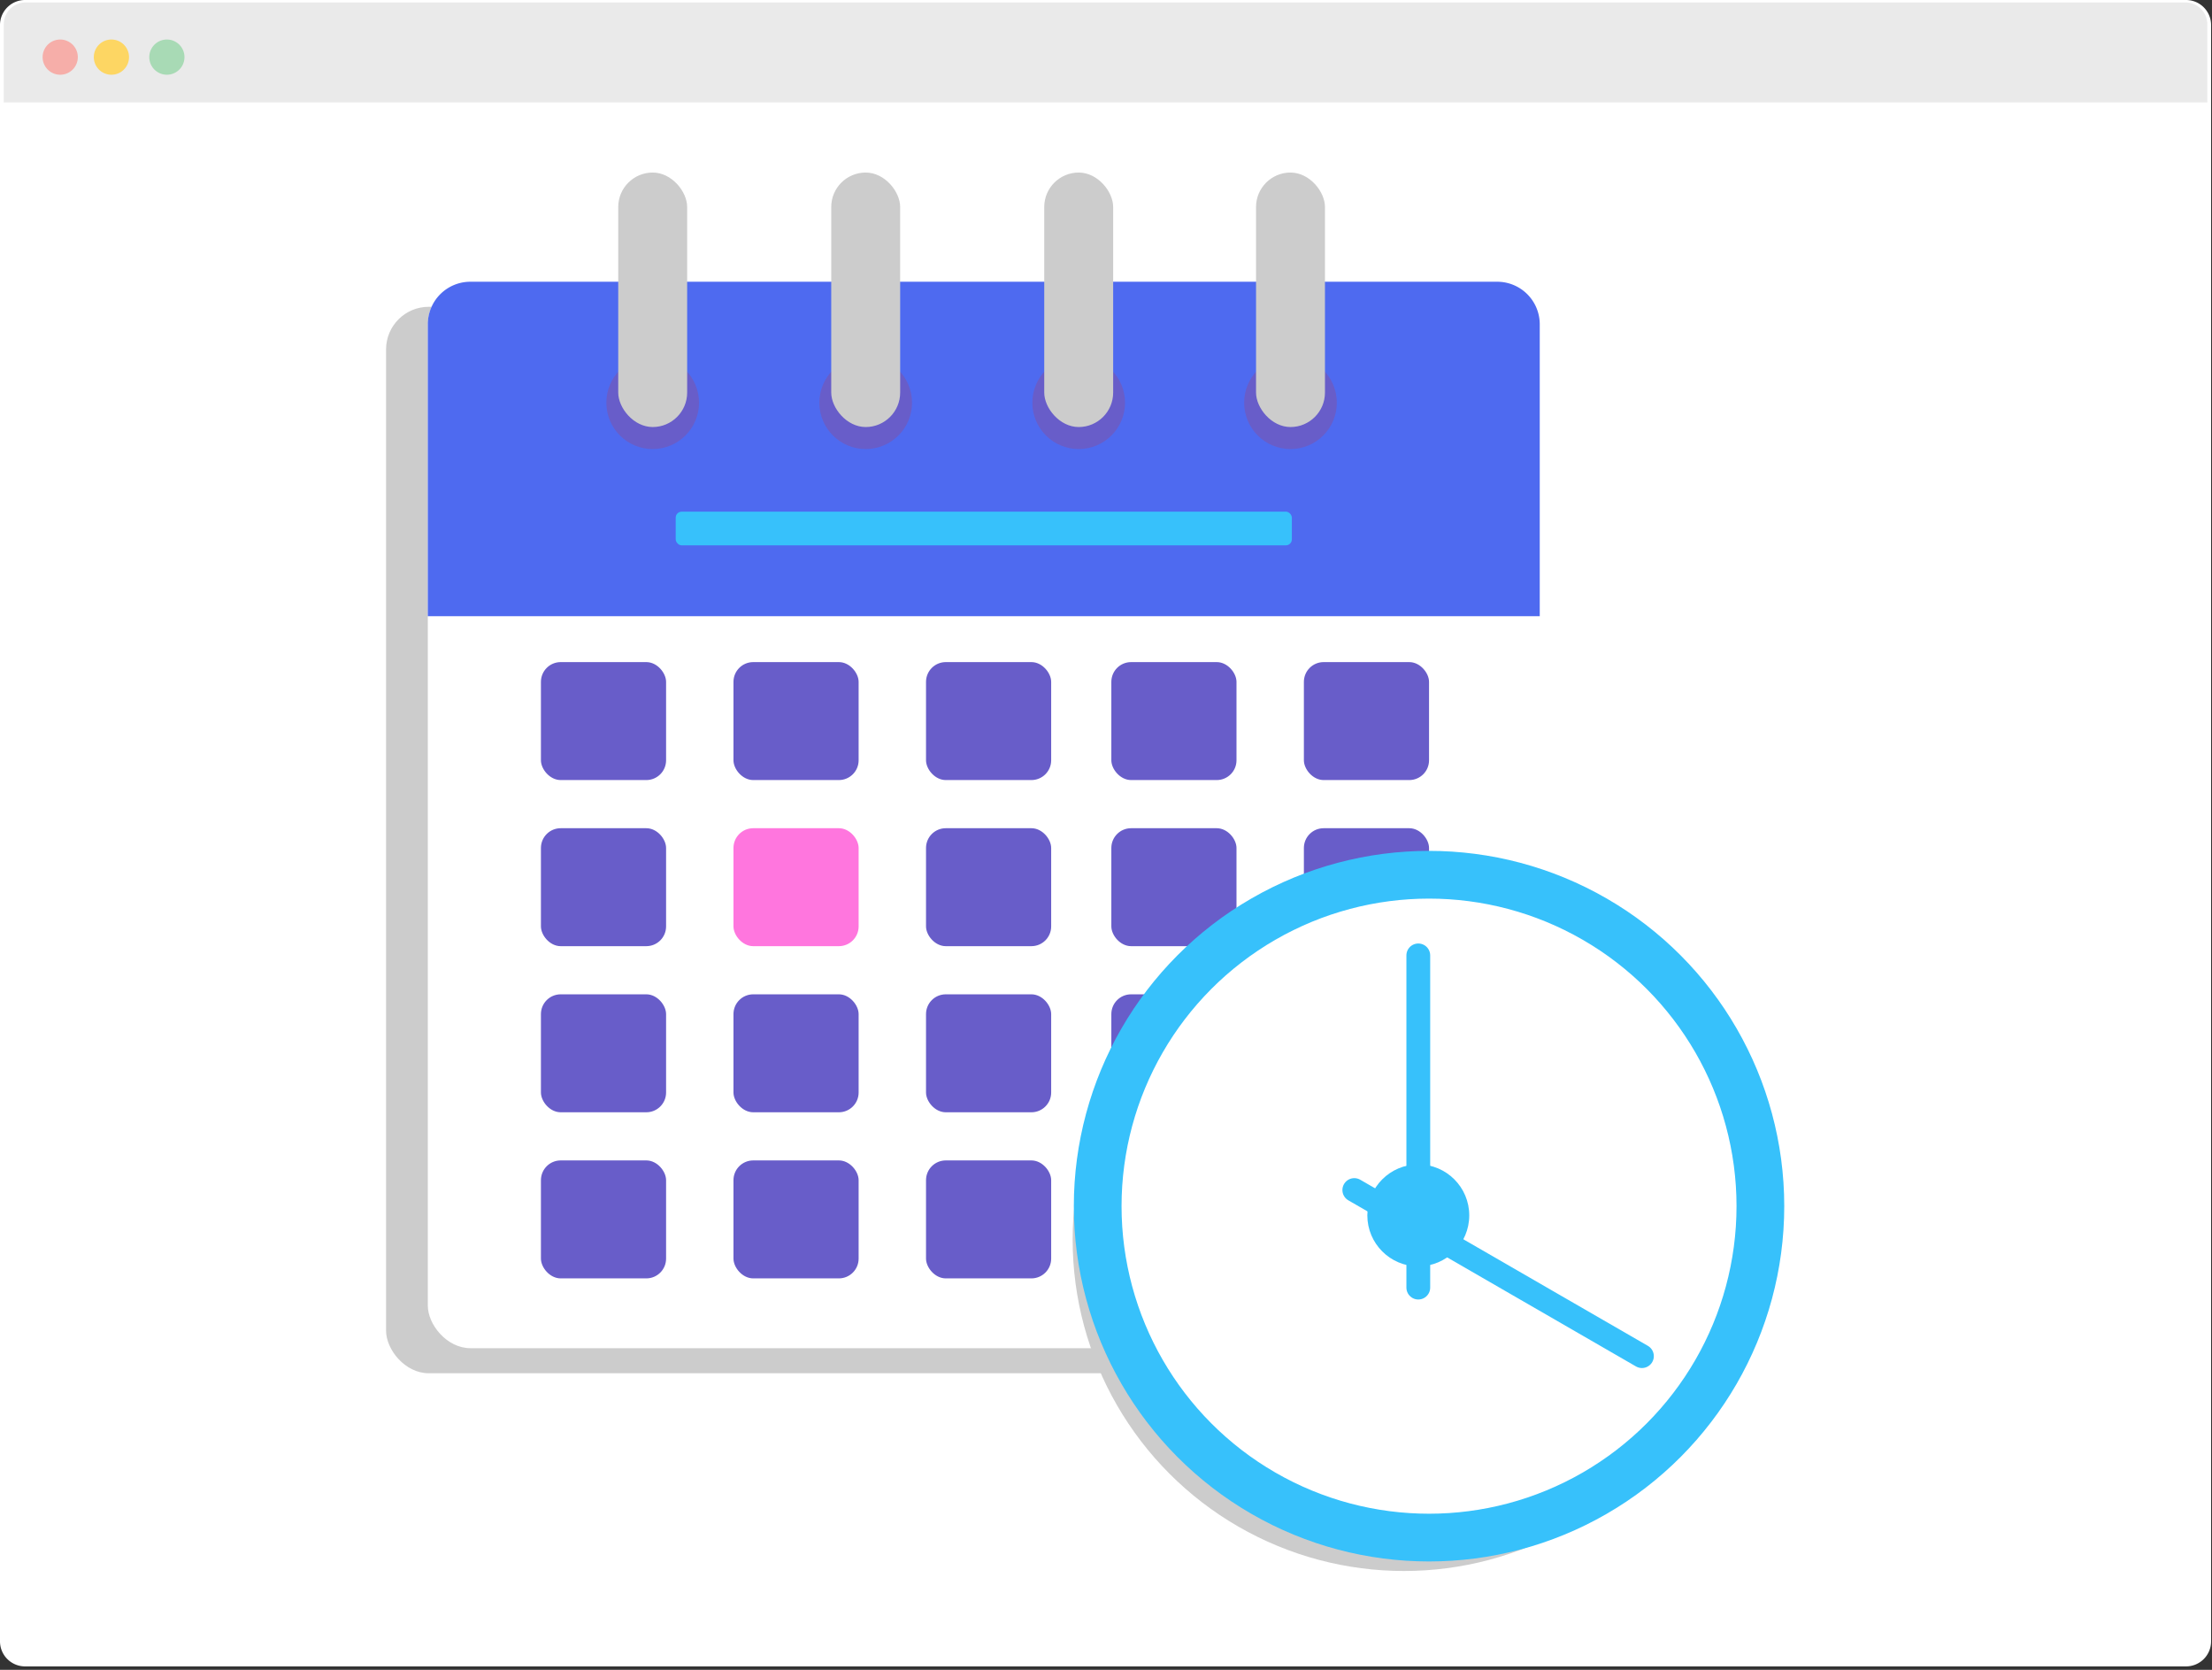
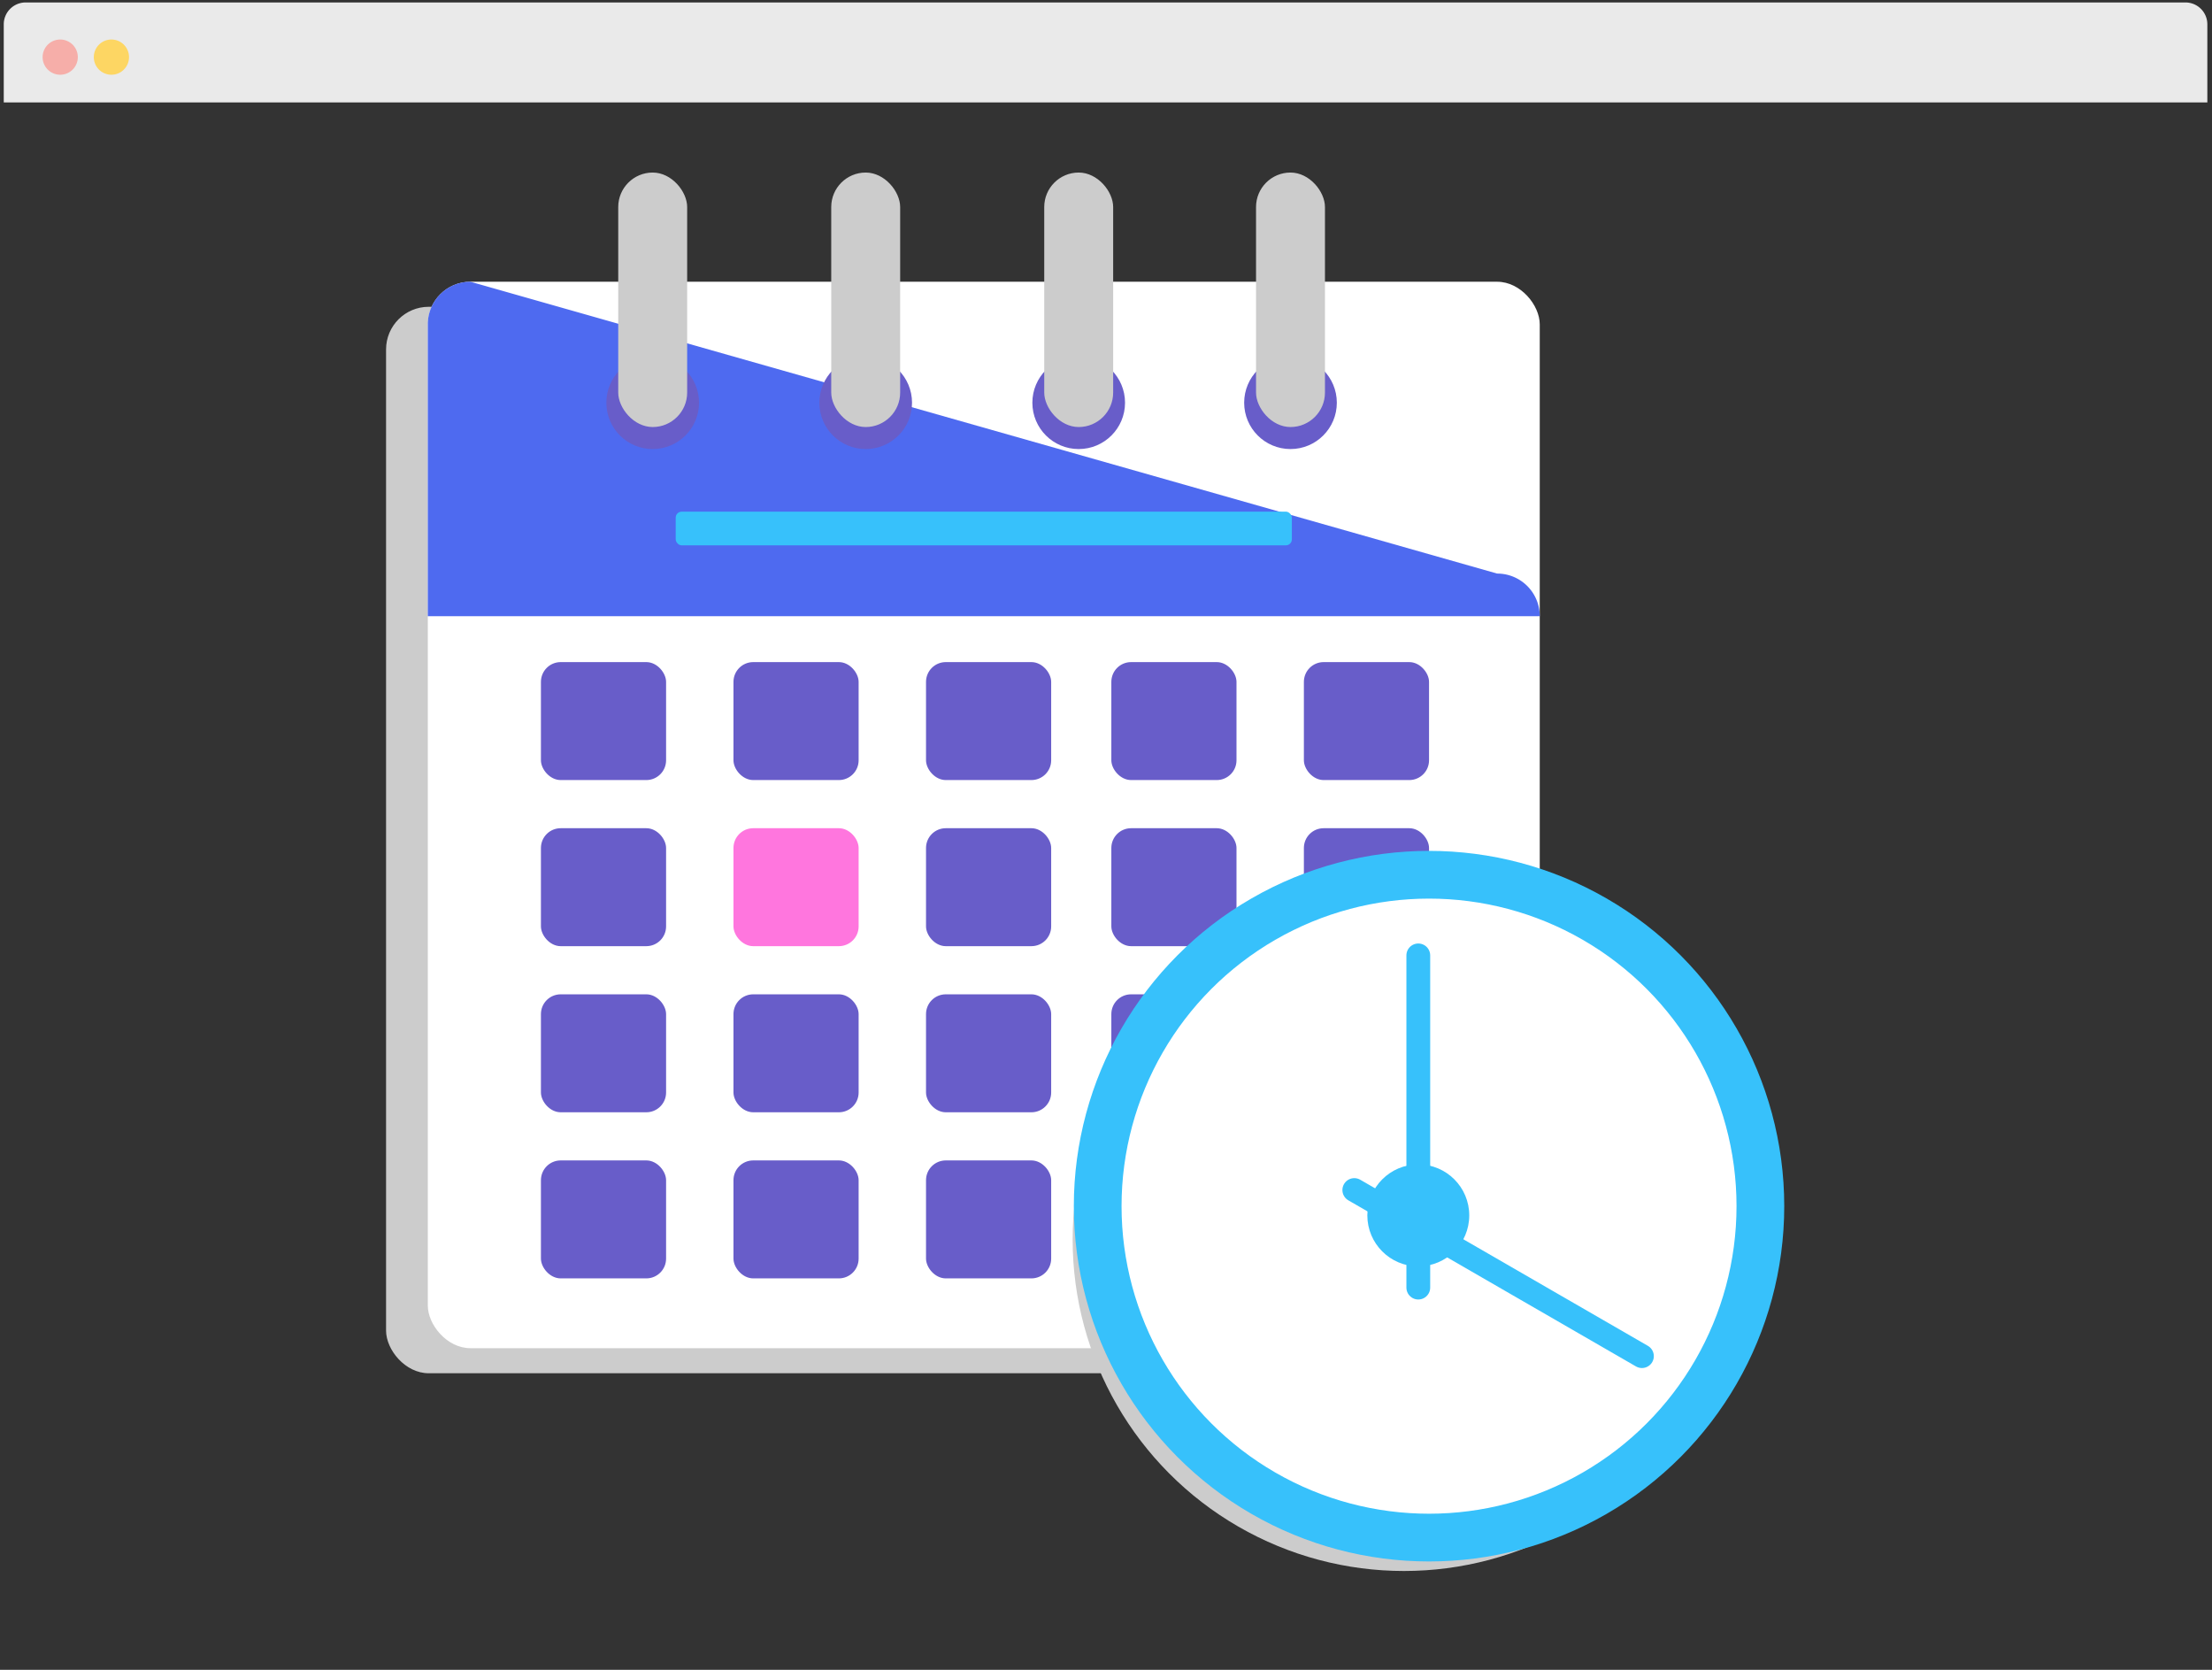
<svg xmlns="http://www.w3.org/2000/svg" width="530" height="400" fill="none">
  <rect width="100%" height="100%" fill="#333333" stroke="none" />
-   <path fill="#fff" d="M6 0h517.782a6 6 0 0 1 6 6v387.179a6 6 0 0 1-6 6H6a6 6 0 0 1-6-6V6a6 6 0 0 1 6-6Z" />
  <path d="M6.139.59a5.24 5.24 0 0 0-5.24 5.238v18.71h527.984V5.827A5.238 5.238 0 0 0 523.645.59H6.139z" style="stroke:none;fill:#eaeaea;fill-opacity:1" />
-   <path fill="#A8DAB5" d="M39.985 17.901a4.216 4.216 0 1 0 0-8.432 4.216 4.216 0 0 0 0 8.432Z" />
  <path fill="#F6AEA9" d="M14.429 17.902a4.217 4.217 0 1 0 0-8.434 4.217 4.217 0 0 0 0 8.434Z" />
  <path fill="#FDD663" d="M26.696 17.902a4.217 4.217 0 1 0 0-8.434 4.217 4.217 0 0 0 0 8.434Z" />
  <g transform="matrix(.814 0 0 .814 -60.17 -64.364)">
    <rect width="327.301" height="313.84" x="187.557" y="169.357" ry="12.548" style="fill:#ccc;fill-opacity:1;stroke:none;stroke-width:6.9;stroke-linecap:round;stroke-linejoin:round" />
    <rect width="327.301" height="313.84" x="199.846" y="161.983" ry="12.548" style="fill:#fff;stroke:none;stroke-width:6.9;stroke-linecap:round;stroke-linejoin:round" />
-     <path d="M212.395 161.983a12.522 12.522 0 0 0-12.549 12.549v85.88h327.3v-85.88a12.522 12.522 0 0 0-12.548-12.549z" style="fill:#4e6af0;fill-opacity:1;stroke:none;stroke-width:6.9;stroke-linecap:round;stroke-linejoin:round" />
+     <path d="M212.395 161.983a12.522 12.522 0 0 0-12.549 12.549v85.88h327.3a12.522 12.522 0 0 0-12.548-12.549z" style="fill:#4e6af0;fill-opacity:1;stroke:none;stroke-width:6.9;stroke-linecap:round;stroke-linejoin:round" />
    <rect width="36.839" height="34.714" x="233.143" y="273.917" ry="5.818" style="fill:#685dc9;fill-opacity:1;stroke:none;stroke-width:6.9;stroke-linecap:round;stroke-linejoin:round" />
    <rect width="36.839" height="34.714" x="233.143" y="322.8" ry="5.818" style="fill:#685dc9;fill-opacity:1;stroke:none;stroke-width:6.9;stroke-linecap:round;stroke-linejoin:round" />
    <rect width="36.839" height="34.714" x="233.143" y="371.683" ry="5.818" style="fill:#685dc9;fill-opacity:1;stroke:none;stroke-width:6.9;stroke-linecap:round;stroke-linejoin:round" />
    <rect width="36.839" height="34.714" x="233.143" y="420.565" ry="5.818" style="fill:#685dc9;fill-opacity:1;stroke:none;stroke-width:6.9;stroke-linecap:round;stroke-linejoin:round" />
    <rect width="36.839" height="34.714" x="289.818" y="273.917" ry="5.818" style="fill:#685dc9;fill-opacity:1;stroke:none;stroke-width:6.9;stroke-linecap:round;stroke-linejoin:round" />
    <rect width="36.839" height="34.714" x="289.818" y="322.8" ry="5.818" style="fill:#ff76de;fill-opacity:1;stroke:none;stroke-width:6.9;stroke-linecap:round;stroke-linejoin:round" />
    <rect width="36.839" height="34.714" x="289.818" y="371.683" ry="5.818" style="fill:#685dc9;fill-opacity:1;stroke:none;stroke-width:6.9;stroke-linecap:round;stroke-linejoin:round" />
    <rect width="36.839" height="34.714" x="289.818" y="420.565" ry="5.818" style="fill:#685dc9;fill-opacity:1;stroke:none;stroke-width:6.9;stroke-linecap:round;stroke-linejoin:round" />
    <rect width="36.839" height="34.714" x="346.494" y="273.917" ry="5.818" style="fill:#685dc9;fill-opacity:1;stroke:none;stroke-width:6.9;stroke-linecap:round;stroke-linejoin:round" />
    <rect width="36.839" height="34.714" x="346.494" y="322.8" ry="5.818" style="fill:#685dc9;fill-opacity:1;stroke:none;stroke-width:6.9;stroke-linecap:round;stroke-linejoin:round" />
    <rect width="36.839" height="34.714" x="346.494" y="371.683" ry="5.818" style="fill:#685dc9;fill-opacity:1;stroke:none;stroke-width:6.9;stroke-linecap:round;stroke-linejoin:round" />
    <rect width="36.839" height="34.714" x="346.494" y="420.565" ry="5.818" style="fill:#685dc9;fill-opacity:1;stroke:none;stroke-width:6.9;stroke-linecap:round;stroke-linejoin:round" />
    <rect width="36.839" height="34.714" x="401.044" y="273.917" ry="5.818" style="fill:#685dc9;fill-opacity:1;stroke:none;stroke-width:6.9;stroke-linecap:round;stroke-linejoin:round" />
    <rect width="36.839" height="34.714" x="401.044" y="322.8" ry="5.818" style="fill:#685dc9;fill-opacity:1;stroke:none;stroke-width:6.9;stroke-linecap:round;stroke-linejoin:round" />
    <rect width="36.839" height="34.714" x="401.044" y="371.683" ry="5.818" style="fill:#685dc9;fill-opacity:1;stroke:none;stroke-width:6.9;stroke-linecap:round;stroke-linejoin:round" />
-     <rect width="36.839" height="34.714" x="401.044" y="420.565" ry="5.818" style="fill:#685dc9;fill-opacity:1;stroke:none;stroke-width:6.9;stroke-linecap:round;stroke-linejoin:round" />
    <rect width="36.839" height="34.714" x="457.719" y="273.917" ry="5.818" style="fill:#685dc9;fill-opacity:1;stroke:none;stroke-width:6.9;stroke-linecap:round;stroke-linejoin:round" />
    <rect width="36.839" height="34.714" x="457.719" y="322.8" ry="5.818" style="fill:#685dc9;fill-opacity:1;stroke:none;stroke-width:6.9;stroke-linecap:round;stroke-linejoin:round" />
    <rect width="36.839" height="34.714" x="457.719" y="371.683" ry="5.818" style="fill:#685dc9;fill-opacity:1;stroke:none;stroke-width:6.9;stroke-linecap:round;stroke-linejoin:round" />
    <rect width="36.839" height="34.714" x="457.719" y="420.565" ry="5.818" style="fill:#685dc9;fill-opacity:1;stroke:none;stroke-width:6.9;stroke-linecap:round;stroke-linejoin:round" />
    <circle cx="487.185" cy="443.857" r="97.533" style="fill:#ccc;fill-opacity:1;stroke:none;stroke-width:14.048;stroke-linecap:round;stroke-linejoin:round;stroke-miterlimit:4;stroke-dasharray:none;stroke-opacity:1" />
    <circle cx="494.558" cy="434.026" r="97.533" style="fill:#fff;fill-opacity:1;stroke:#37c1fb;stroke-width:14.048;stroke-linecap:round;stroke-linejoin:round;stroke-miterlimit:4;stroke-dasharray:none;stroke-opacity:1" />
    <circle cx="266.041" cy="197.583" r="13.638" style="fill:#685dc9;fill-opacity:1;stroke:none;stroke-width:15;stroke-linecap:round;stroke-linejoin:round;stroke-miterlimit:4;stroke-dasharray:none;stroke-opacity:1" />
    <rect width="20.288" height="74.891" x="255.897" y="129.849" ry="10.144" style="fill:#ccc;fill-opacity:1;stroke:none;stroke-width:15;stroke-linecap:round;stroke-linejoin:round;stroke-miterlimit:4;stroke-dasharray:none;stroke-opacity:1" />
    <circle cx="328.738" cy="197.583" r="13.638" style="fill:#685dc9;fill-opacity:1;stroke:none;stroke-width:15;stroke-linecap:round;stroke-linejoin:round;stroke-miterlimit:4;stroke-dasharray:none;stroke-opacity:1" />
    <rect width="20.288" height="74.891" x="318.594" y="129.849" ry="10.144" style="fill:#ccc;fill-opacity:1;stroke:none;stroke-width:15;stroke-linecap:round;stroke-linejoin:round;stroke-miterlimit:4;stroke-dasharray:none;stroke-opacity:1" />
    <circle cx="391.436" cy="197.583" r="13.638" style="fill:#685dc9;fill-opacity:1;stroke:none;stroke-width:15;stroke-linecap:round;stroke-linejoin:round;stroke-miterlimit:4;stroke-dasharray:none;stroke-opacity:1" />
    <rect width="20.288" height="74.891" x="381.292" y="129.849" ry="10.144" style="fill:#ccc;fill-opacity:1;stroke:none;stroke-width:15;stroke-linecap:round;stroke-linejoin:round;stroke-miterlimit:4;stroke-dasharray:none;stroke-opacity:1" />
    <circle cx="453.779" cy="197.583" r="13.638" style="fill:#685dc9;fill-opacity:1;stroke:none;stroke-width:15;stroke-linecap:round;stroke-linejoin:round;stroke-miterlimit:4;stroke-dasharray:none;stroke-opacity:1" />
    <rect width="20.288" height="74.891" x="443.635" y="129.849" ry="10.144" style="fill:#ccc;fill-opacity:1;stroke:none;stroke-width:15;stroke-linecap:round;stroke-linejoin:round;stroke-miterlimit:4;stroke-dasharray:none;stroke-opacity:1" />
    <rect width="181.362" height="9.918" x="272.816" y="229.64" ry="1.771" style="fill:#37c1fb;fill-opacity:1;stroke:none;stroke-width:15;stroke-linecap:round;stroke-linejoin:round;stroke-miterlimit:4;stroke-dasharray:none;stroke-opacity:1" />
    <g transform="translate(708.181 146.986)">
      <circle cx="-216.784" cy="289.753" r="15" style="fill:#37c1fb;fill-opacity:1;stroke:none;stroke-width:12.584;stroke-linecap:round;stroke-linejoin:round;stroke-miterlimit:4;stroke-dasharray:none;stroke-opacity:1" />
      <path d="M-216.784 213.241v97.766M-150.956 331.176l-84.667-48.883" style="fill:none;stroke:#37c1fb;stroke-width:7;stroke-linecap:round;stroke-linejoin:miter;stroke-miterlimit:4;stroke-dasharray:none;stroke-opacity:1" />
    </g>
  </g>
</svg>